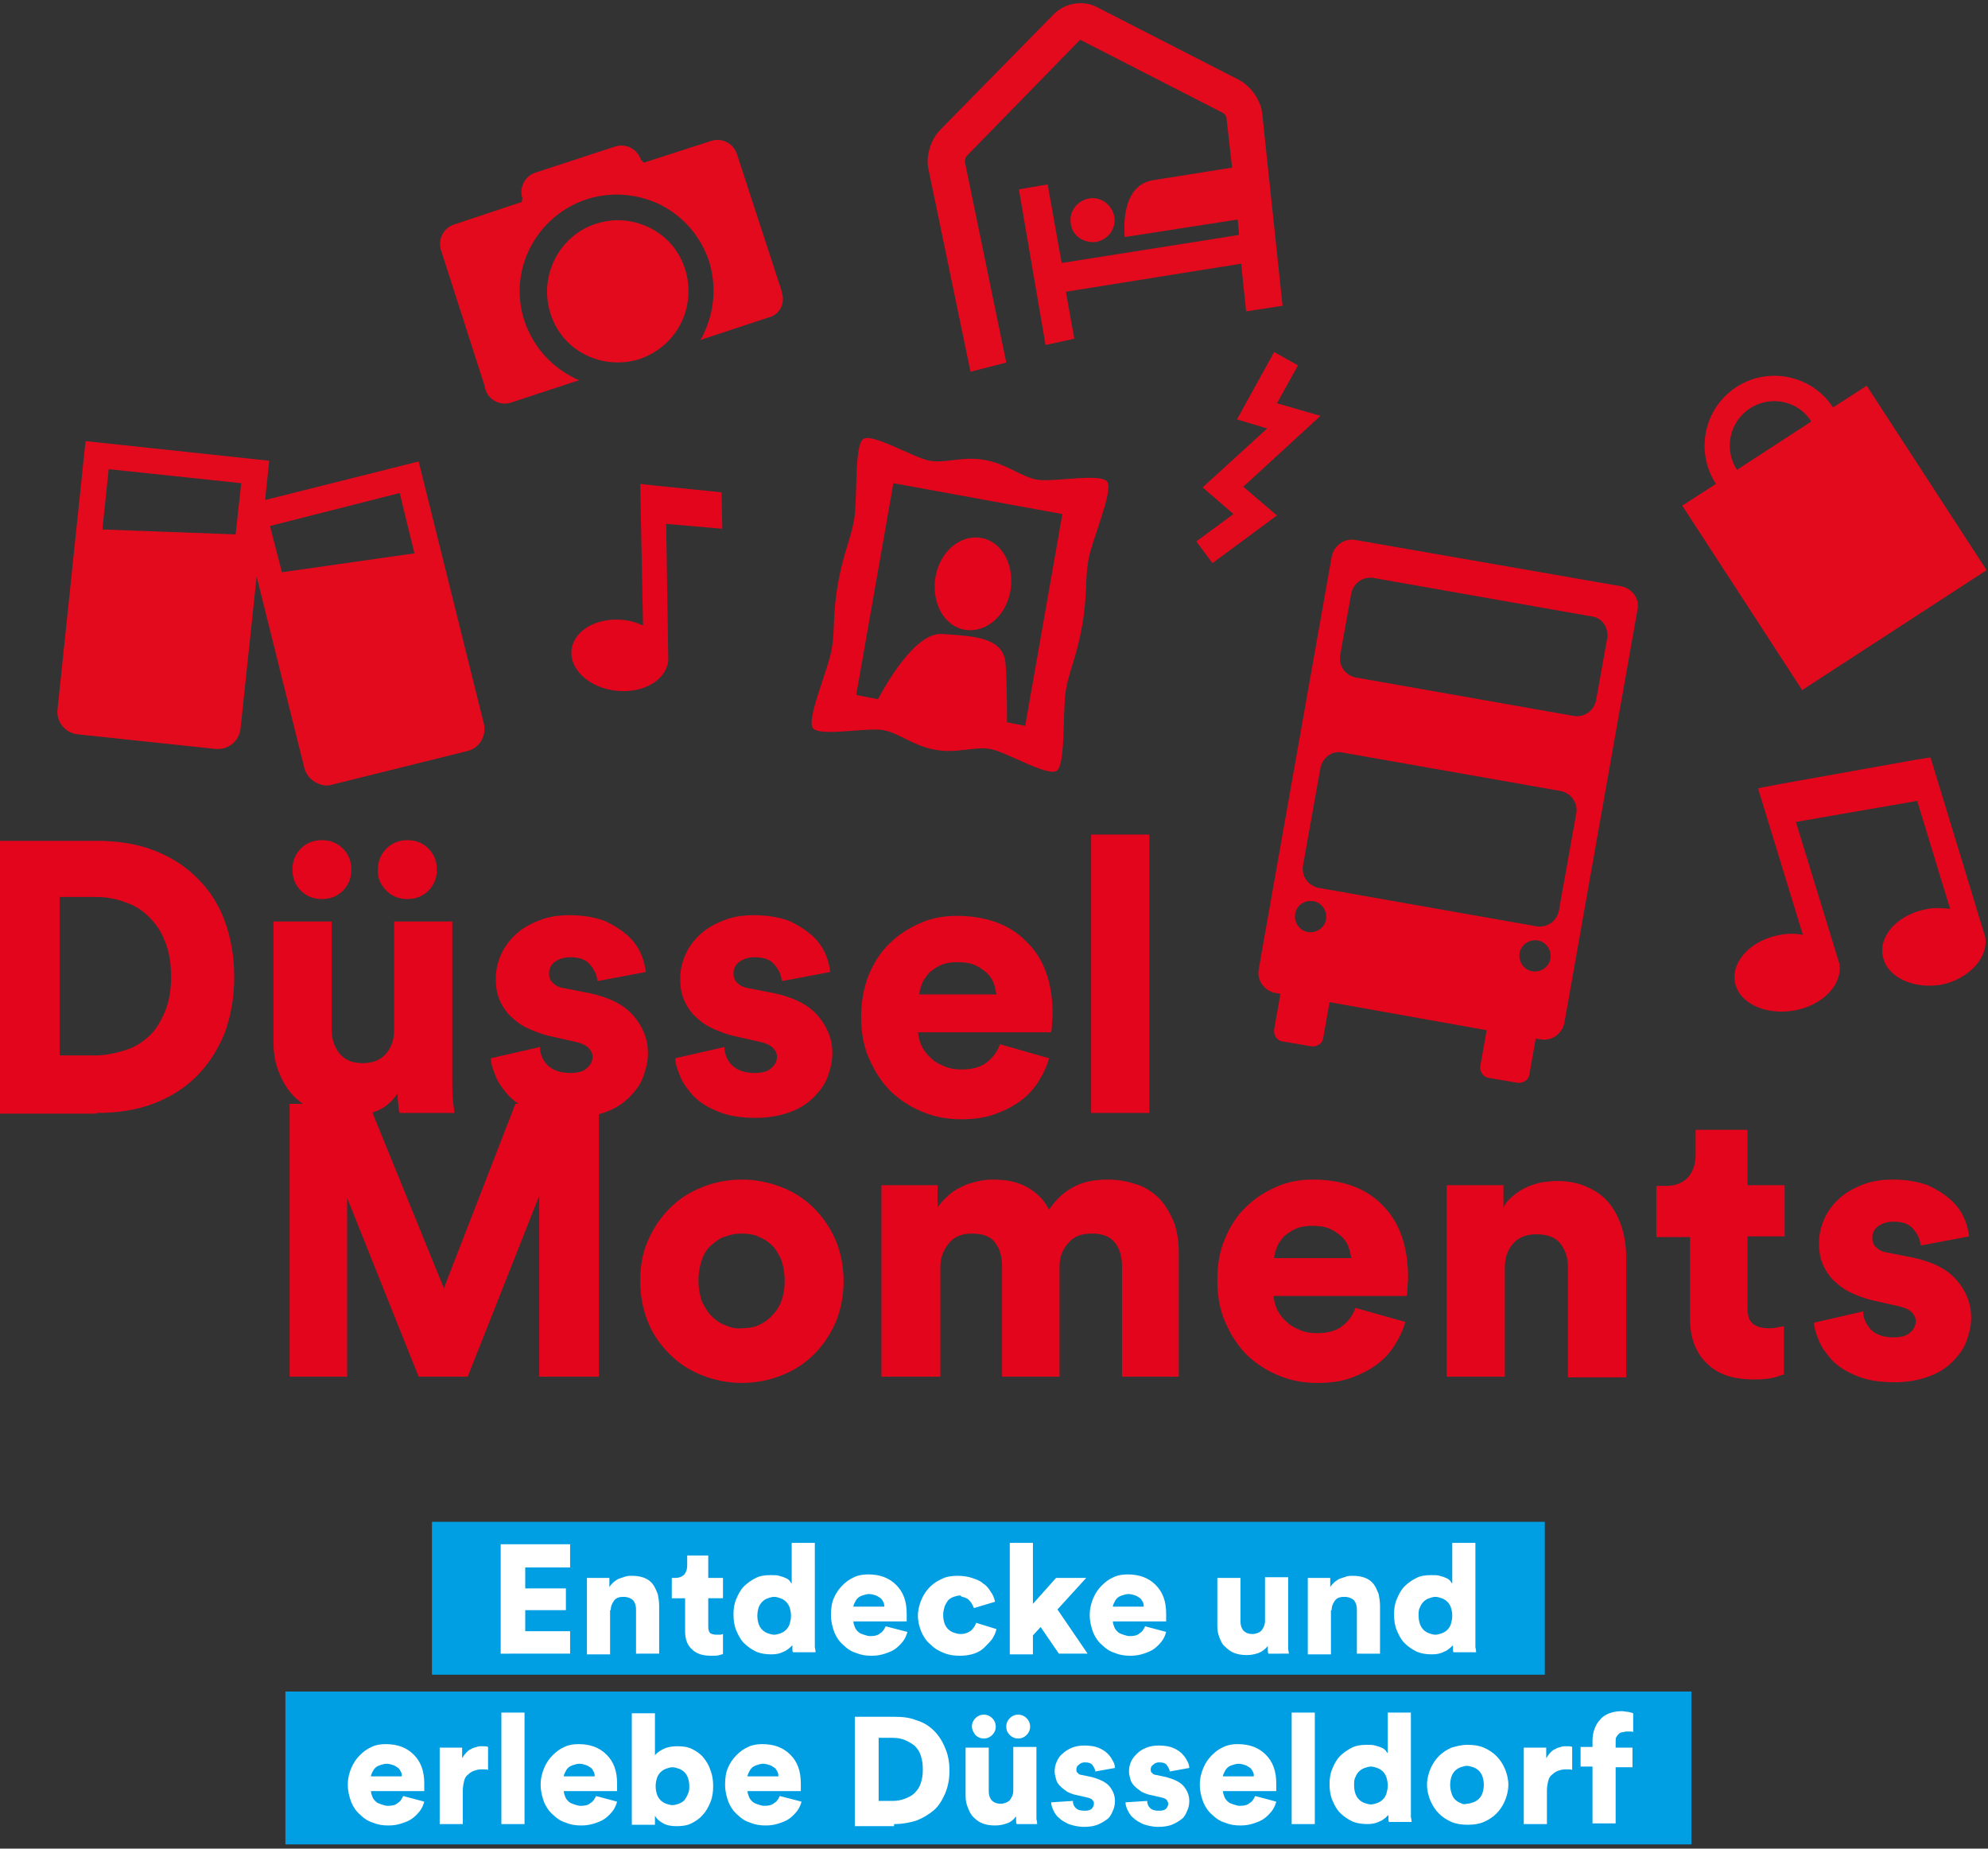
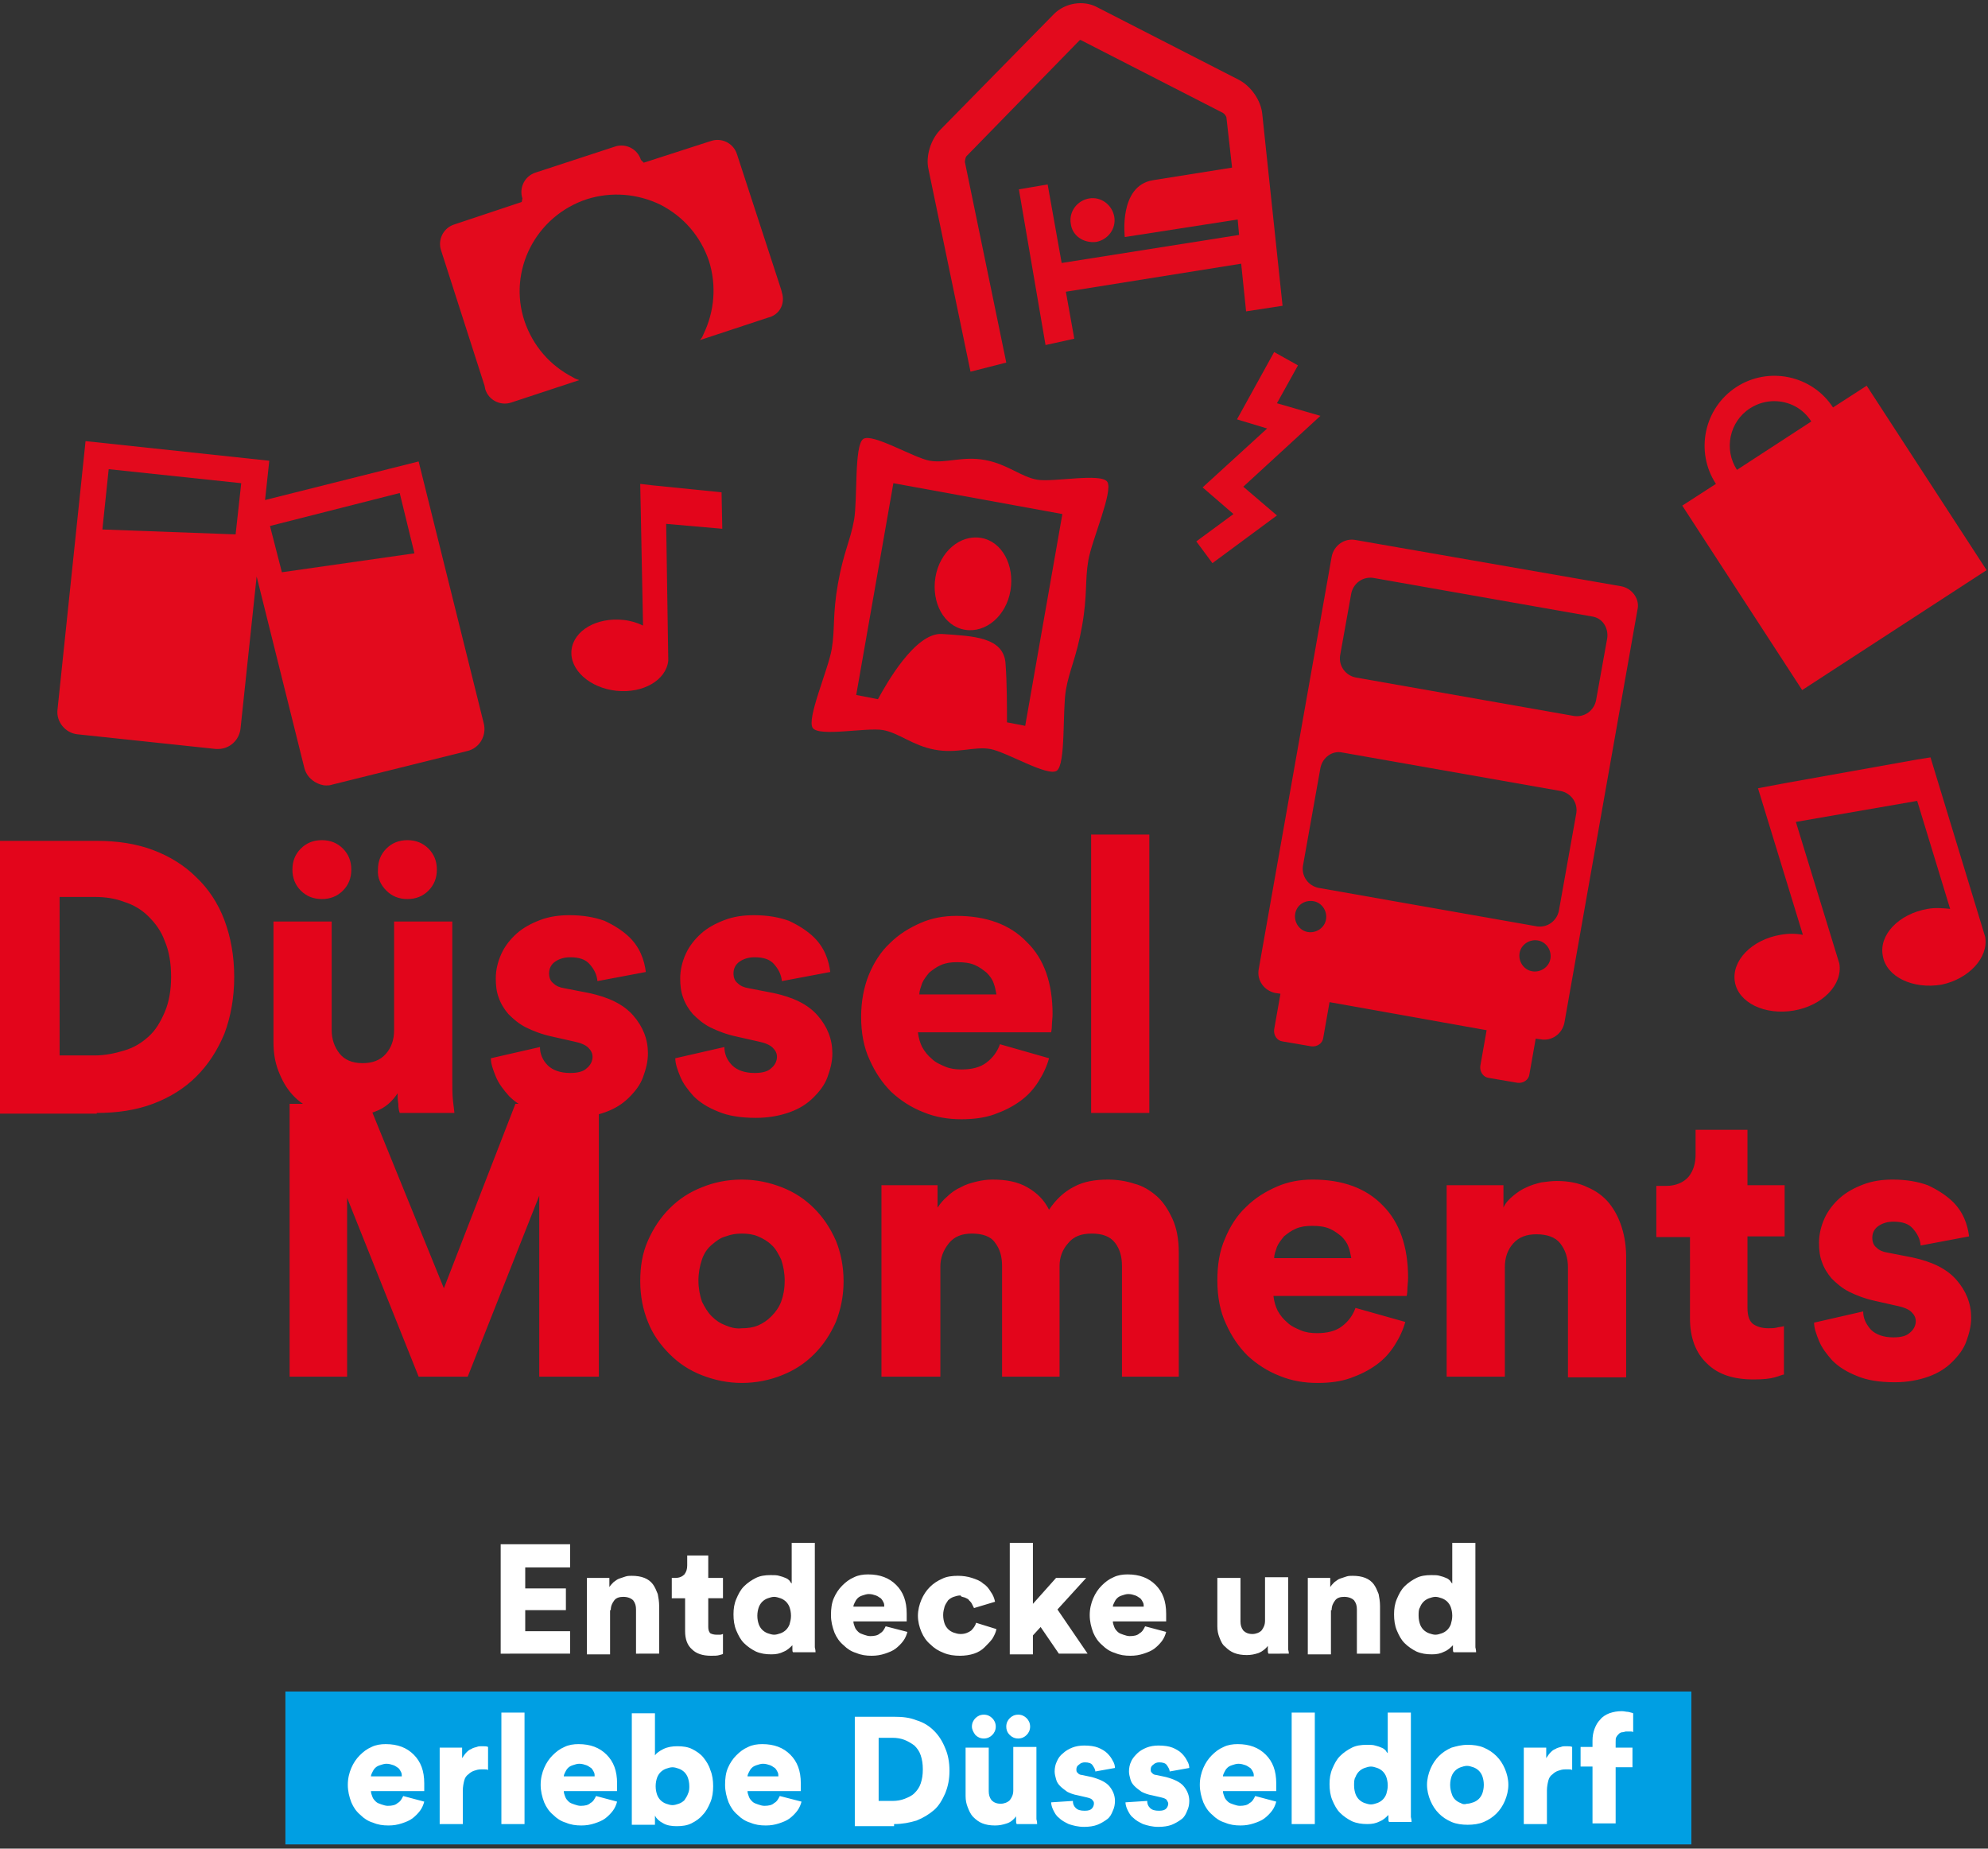
<svg xmlns="http://www.w3.org/2000/svg" version="1.1" id="Ebene_1" x="0px" y="0px" viewBox="0 0 283.5 263.6" style="enable-background:new 0 0 283.5 263.6;" xml:space="preserve">
  <rect x="0" y="0" width="283.5" height="263.6" fill="#333333" stroke="none" />
  <style type="text/css">
	.st0{fill:#009FE3;}
	.st1{fill:#E3051B;}
	.st2{fill:#E30A1D;}
	.st3{fill:#FFFFFF;}
</style>
  <g>
-     <polygon class="st0" points="61.6,217 61.6,238.8 220.3,238.8 220.3,217 61.6,217  " />
    <polygon class="st0" points="40.7,241.2 40.7,263 241.2,263 241.2,241.2 40.7,241.2  " />
    <path class="st1" d="M8.5,150.5v-22.6h5c1.5,0,2.9,0.2,4.2,0.7c1.3,0.4,2.5,1.1,3.5,2.1s1.8,2.1,2.3,3.5c0.6,1.4,0.9,3.1,0.9,5.1   c0,1.9-0.3,3.6-0.9,5c-0.6,1.4-1.3,2.6-2.3,3.5c-1,0.9-2.1,1.6-3.5,2c-1.3,0.4-2.7,0.7-4.2,0.7H8.5L8.5,150.5z M13.8,158.7   c2.9,0,5.6-0.4,8-1.3c2.4-0.9,4.5-2.2,6.2-3.9c1.7-1.7,3-3.7,4-6.1c0.9-2.4,1.4-5.1,1.4-8.1s-0.5-5.7-1.4-8.1   c-0.9-2.4-2.3-4.5-4-6.1c-1.7-1.7-3.8-3-6.2-3.9c-2.4-0.9-5.1-1.3-8-1.3H-0.2v38.9H13.8L13.8,158.7z M42.9,127   c0.8,0.8,1.8,1.2,3,1.2c1.2,0,2.2-0.4,3-1.2c0.8-0.8,1.2-1.8,1.2-3c0-1.2-0.4-2.2-1.2-3c-0.8-0.8-1.8-1.2-3-1.2   c-1.2,0-2.2,0.4-3,1.2c-0.8,0.8-1.2,1.8-1.2,3C41.7,125.2,42.1,126.2,42.9,127L42.9,127z M55.1,127c0.8,0.8,1.8,1.2,3,1.2   c1.2,0,2.2-0.4,3-1.2c0.8-0.8,1.2-1.8,1.2-3c0-1.2-0.4-2.2-1.2-3c-0.8-0.8-1.8-1.2-3-1.2c-1.2,0-2.2,0.4-3,1.2   c-0.8,0.8-1.2,1.8-1.2,3C53.8,125.2,54.3,126.2,55.1,127L55.1,127z M64.8,158.7c0-0.2-0.1-0.8-0.2-1.7c-0.1-0.9-0.1-2-0.1-3.2   v-22.4h-8.3v15.5c0,1.4-0.4,2.5-1.2,3.4c-0.8,0.9-1.9,1.3-3.3,1.3c-1.5,0-2.6-0.5-3.3-1.4c-0.7-0.9-1.1-2-1.1-3.3v-15.5h-8.3v17.2   c0,1.5,0.2,2.8,0.7,4.1c0.5,1.3,1.1,2.4,2,3.4c0.9,1,2,1.7,3.3,2.3c1.3,0.6,2.8,0.9,4.4,0.9c1.4,0,2.8-0.3,4.1-0.8   c1.4-0.5,2.4-1.4,3.2-2.6c0,0.4,0,0.9,0.1,1.5c0,0.6,0.1,1,0.2,1.3H64.8L64.8,158.7z M70,150.9c0,0.8,0.3,1.6,0.7,2.6   c0.4,1,1.1,1.9,1.9,2.8c0.9,0.9,2,1.6,3.5,2.2c1.4,0.6,3.2,0.9,5.4,0.9c1.8,0,3.4-0.3,4.8-0.8c1.4-0.5,2.5-1.2,3.4-2.1   c0.9-0.9,1.6-1.8,2-2.9c0.4-1.1,0.7-2.2,0.7-3.4c0-2-0.7-3.8-2.1-5.4c-1.4-1.6-3.5-2.6-6.3-3.2l-3.6-0.7c-0.6-0.1-1.1-0.3-1.5-0.7   c-0.4-0.3-0.6-0.8-0.6-1.4c0-0.7,0.3-1.3,0.9-1.7c0.6-0.4,1.3-0.6,2.1-0.6c1.3,0,2.2,0.3,2.8,1c0.6,0.7,1,1.4,1.1,2.4l6.9-1.3   c-0.1-0.8-0.3-1.7-0.7-2.6c-0.4-0.9-1-1.8-1.9-2.6c-0.9-0.8-2-1.5-3.3-2.1c-1.4-0.5-3-0.8-5-0.8c-1.5,0-2.9,0.2-4.2,0.7   c-1.3,0.5-2.4,1.1-3.3,1.9c-0.9,0.8-1.7,1.8-2.2,2.9c-0.5,1.1-0.8,2.3-0.8,3.5c0,1,0.1,1.9,0.4,2.7c0.3,0.9,0.8,1.7,1.4,2.4   c0.7,0.7,1.5,1.4,2.5,1.9c1,0.5,2.3,1,3.7,1.3l3.1,0.7c1,0.2,1.7,0.5,2.1,0.9c0.4,0.4,0.6,0.8,0.6,1.3c0,0.6-0.3,1.2-0.8,1.6   c-0.5,0.5-1.3,0.7-2.4,0.7c-1.4,0-2.5-0.4-3.2-1.1c-0.7-0.7-1.1-1.6-1.1-2.6L70,150.9L70,150.9z M96.3,150.9c0,0.8,0.3,1.6,0.7,2.6   c0.4,1,1.1,1.9,1.9,2.8c0.9,0.9,2,1.6,3.5,2.2c1.4,0.6,3.2,0.9,5.4,0.9c1.8,0,3.4-0.3,4.8-0.8c1.4-0.5,2.5-1.2,3.4-2.1   c0.9-0.9,1.6-1.8,2-2.9c0.4-1.1,0.7-2.2,0.7-3.4c0-2-0.7-3.8-2.1-5.4c-1.4-1.6-3.5-2.6-6.3-3.2l-3.6-0.7c-0.6-0.1-1.1-0.3-1.5-0.7   c-0.4-0.3-0.6-0.8-0.6-1.4c0-0.7,0.3-1.3,0.9-1.7c0.6-0.4,1.3-0.6,2.1-0.6c1.3,0,2.2,0.3,2.8,1c0.6,0.7,1,1.4,1.1,2.4l6.9-1.3   c-0.1-0.8-0.3-1.7-0.7-2.6c-0.4-0.9-1-1.8-1.9-2.6c-0.9-0.8-2-1.5-3.3-2.1c-1.4-0.5-3-0.8-5-0.8c-1.5,0-2.9,0.2-4.2,0.7   c-1.3,0.5-2.4,1.1-3.3,1.9c-0.9,0.8-1.7,1.8-2.2,2.9c-0.5,1.1-0.8,2.3-0.8,3.5c0,1,0.1,1.9,0.4,2.7c0.3,0.9,0.8,1.7,1.4,2.4   c0.7,0.7,1.5,1.4,2.5,1.9c1,0.5,2.3,1,3.7,1.3l3.1,0.7c1,0.2,1.7,0.5,2.1,0.9c0.4,0.4,0.6,0.8,0.6,1.3c0,0.6-0.3,1.2-0.8,1.6   c-0.5,0.5-1.3,0.7-2.4,0.7c-1.4,0-2.5-0.4-3.2-1.1c-0.7-0.7-1.1-1.6-1.1-2.6L96.3,150.9L96.3,150.9z M131.1,141.8   c0-0.5,0.2-1,0.4-1.6c0.2-0.5,0.6-1,1-1.5c0.5-0.4,1-0.8,1.7-1.1c0.7-0.3,1.4-0.4,2.3-0.4c1,0,1.8,0.1,2.5,0.4   c0.7,0.3,1.2,0.7,1.7,1.1c0.4,0.4,0.8,0.9,1,1.5c0.2,0.5,0.3,1.1,0.4,1.6H131.1L131.1,141.8z M142.6,148.9c-0.4,1.1-1,1.9-1.9,2.6   c-0.9,0.7-2.1,1-3.6,1c-0.8,0-1.6-0.1-2.3-0.4c-0.7-0.3-1.4-0.6-1.9-1.1c-0.6-0.5-1-1-1.4-1.7c-0.3-0.6-0.5-1.3-0.6-2.1h19   c0-0.1,0.1-0.4,0.1-0.9c0-0.5,0.1-1.1,0.1-1.7c0-4.4-1.2-7.9-3.7-10.3c-2.4-2.5-5.8-3.7-10-3.7c-1.8,0-3.5,0.3-5.1,1   c-1.6,0.7-3.1,1.6-4.4,2.9c-1.3,1.2-2.3,2.8-3,4.5s-1.1,3.8-1.1,6c0,2.3,0.4,4.4,1.2,6.1c0.8,1.8,1.8,3.3,3.1,4.6   c1.3,1.2,2.8,2.2,4.6,2.9c1.7,0.7,3.5,1,5.4,1c1.7,0,3.3-0.2,4.7-0.7c1.4-0.5,2.6-1.1,3.7-1.9c1.1-0.8,1.9-1.7,2.6-2.8   c0.7-1.1,1.2-2.2,1.5-3.3L142.6,148.9L142.6,148.9z M163.9,158.7v-39.7h-8.3v39.7H163.9L163.9,158.7z" />
    <path class="st1" d="M85.4,196.3v-38.9H73.5l-10.2,26.3l-10.7-26.3H41.3v38.9h8.2v-25.5l10.2,25.5h7l10.2-25.8v25.8H85.4   L85.4,196.3z M103.5,189c-0.8-0.3-1.4-0.7-2-1.3c-0.6-0.6-1-1.3-1.4-2.1c-0.3-0.9-0.5-1.9-0.5-3c0-1.1,0.2-2.1,0.5-3   c0.3-0.9,0.8-1.6,1.4-2.1c0.6-0.5,1.2-1,2-1.2c0.8-0.3,1.5-0.4,2.3-0.4c0.8,0,1.6,0.1,2.3,0.4c0.7,0.3,1.4,0.7,1.9,1.2   c0.6,0.5,1,1.3,1.4,2.1c0.3,0.9,0.5,1.9,0.5,3c0,1.2-0.2,2.2-0.5,3c-0.3,0.8-0.8,1.5-1.4,2.1c-0.6,0.6-1.2,1-1.9,1.3   c-0.7,0.3-1.5,0.4-2.3,0.4C105,189.5,104.2,189.3,103.5,189L103.5,189z M100.1,169.3c-1.8,0.7-3.3,1.7-4.6,3   c-1.3,1.3-2.3,2.8-3.1,4.6c-0.8,1.8-1.1,3.7-1.1,5.8c0,2.1,0.4,4.1,1.1,5.8c0.7,1.8,1.8,3.3,3.1,4.6c1.3,1.3,2.8,2.3,4.6,3   c1.8,0.7,3.7,1.1,5.7,1.1c2,0,4-0.4,5.7-1.1c1.8-0.7,3.3-1.7,4.6-3c1.3-1.3,2.3-2.8,3.1-4.6c0.7-1.8,1.1-3.7,1.1-5.8   c0-2.1-0.4-4.1-1.1-5.8c-0.8-1.8-1.8-3.3-3.1-4.6c-1.3-1.3-2.8-2.3-4.6-3c-1.8-0.7-3.7-1.1-5.7-1.1   C103.7,168.2,101.8,168.6,100.1,169.3L100.1,169.3z M134.1,196.3v-15.7c0-1.2,0.4-2.3,1.2-3.3c0.8-1,1.9-1.4,3.3-1.4   c1.5,0,2.7,0.4,3.3,1.3c0.7,0.9,1,2,1,3.3v15.8h8.2v-15.8c0-1.2,0.4-2.3,1.2-3.2c0.8-1,1.9-1.4,3.4-1.4c1.5,0,2.6,0.4,3.3,1.3   c0.7,0.9,1,2,1,3.3v15.8h8.1v-17.7c0-1.9-0.3-3.5-0.9-4.8c-0.6-1.3-1.3-2.4-2.2-3.2c-0.9-0.8-2-1.5-3.2-1.8   c-1.2-0.4-2.5-0.6-3.8-0.6c-1.9,0-3.5,0.3-4.8,1c-1.4,0.7-2.6,1.8-3.6,3.3c-0.7-1.4-1.7-2.4-3.1-3.2c-1.4-0.8-3-1.1-5-1.1   c-0.7,0-1.5,0.1-2.3,0.3c-0.8,0.2-1.5,0.4-2.2,0.8c-0.7,0.3-1.4,0.8-1.9,1.3c-0.6,0.5-1,1-1.4,1.6V169h-8v27.3H134.1L134.1,196.3z    M181.7,179.4c0-0.5,0.2-1,0.4-1.6c0.2-0.5,0.6-1,1-1.5c0.5-0.4,1-0.8,1.7-1.1c0.7-0.3,1.4-0.4,2.3-0.4c1,0,1.8,0.1,2.5,0.4   c0.7,0.3,1.2,0.7,1.7,1.1c0.4,0.4,0.8,0.9,1,1.5c0.2,0.5,0.3,1.1,0.4,1.6H181.7L181.7,179.4z M193.3,186.5c-0.4,1.1-1,1.9-1.9,2.6   c-0.9,0.7-2.1,1-3.6,1c-0.8,0-1.6-0.1-2.3-0.4c-0.7-0.3-1.4-0.6-1.9-1.1c-0.6-0.5-1-1-1.4-1.7c-0.3-0.6-0.5-1.3-0.6-2.1h19   c0-0.1,0.1-0.4,0.1-0.9c0-0.5,0.1-1.1,0.1-1.7c0-4.4-1.2-7.9-3.6-10.3c-2.4-2.5-5.8-3.7-10-3.7c-1.8,0-3.5,0.3-5.1,1   c-1.6,0.7-3.1,1.6-4.4,2.9c-1.3,1.2-2.3,2.8-3,4.5c-0.8,1.8-1.1,3.8-1.1,6c0,2.3,0.4,4.4,1.2,6.1c0.8,1.8,1.8,3.3,3.1,4.6   c1.3,1.2,2.8,2.2,4.6,2.9c1.7,0.7,3.5,1,5.4,1c1.7,0,3.3-0.2,4.7-0.7c1.4-0.5,2.6-1.1,3.7-1.9c1.1-0.8,1.9-1.7,2.6-2.8   c0.7-1.1,1.2-2.2,1.5-3.3L193.3,186.5L193.3,186.5z M214.6,180.7c0-1.4,0.4-2.5,1.2-3.4c0.8-0.9,1.9-1.3,3.3-1.3   c1.5,0,2.7,0.4,3.4,1.3c0.7,0.9,1.1,2,1.1,3.4v15.7h8.3v-17.1c0-1.5-0.2-2.9-0.6-4.2c-0.4-1.3-1-2.5-1.8-3.5   c-0.8-1-1.9-1.8-3.1-2.3c-1.2-0.6-2.7-0.9-4.4-0.9c-0.7,0-1.4,0.1-2.2,0.2c-0.8,0.2-1.5,0.4-2.1,0.7c-0.7,0.3-1.3,0.7-1.9,1.2   c-0.6,0.5-1.1,1-1.4,1.7V169h-8.1v27.3h8.3V180.7L214.6,180.7z M249.3,161.1h-7.5v3.5c0,1.3-0.3,2.3-1,3.2   c-0.7,0.8-1.8,1.3-3.2,1.3h-1.4v7.3h4.8V188c0,2.7,0.8,4.9,2.4,6.4c1.6,1.6,3.8,2.3,6.7,2.3c1.3,0,2.3-0.1,3-0.3   c0.7-0.2,1.1-0.4,1.3-0.4v-6.9c-0.3,0.1-0.6,0.1-1,0.2c-0.4,0.1-0.8,0.1-1.2,0.1c-0.9,0-1.6-0.2-2.2-0.6c-0.5-0.4-0.8-1.1-0.8-2.3   v-10.2h5.3V169h-5.3V161.1L249.3,161.1z M258.7,188.6c0,0.8,0.3,1.6,0.7,2.6c0.4,1,1.1,1.9,1.9,2.8c0.9,0.9,2,1.6,3.5,2.2   c1.4,0.6,3.2,0.9,5.4,0.9c1.8,0,3.4-0.3,4.8-0.8c1.4-0.5,2.5-1.2,3.4-2.1c0.9-0.9,1.6-1.8,2-2.9c0.4-1.1,0.7-2.2,0.7-3.4   c0-2-0.7-3.8-2.1-5.4c-1.4-1.6-3.5-2.6-6.3-3.2l-3.6-0.7c-0.6-0.1-1.1-0.3-1.5-0.7c-0.4-0.3-0.6-0.8-0.6-1.4c0-0.7,0.3-1.3,0.9-1.7   c0.6-0.4,1.3-0.6,2.1-0.6c1.3,0,2.2,0.3,2.8,1c0.6,0.7,1,1.4,1.1,2.4l6.9-1.3c-0.1-0.8-0.3-1.7-0.7-2.6c-0.4-0.9-1-1.8-1.9-2.6   c-0.9-0.8-2-1.5-3.3-2.1c-1.4-0.5-3-0.8-5-0.8c-1.5,0-2.9,0.2-4.2,0.7c-1.3,0.5-2.4,1.1-3.3,1.9c-0.9,0.8-1.7,1.8-2.2,2.9   c-0.5,1.1-0.8,2.3-0.8,3.5c0,1,0.1,1.9,0.4,2.7c0.3,0.9,0.8,1.7,1.4,2.4c0.7,0.7,1.5,1.4,2.5,1.9c1,0.5,2.3,1,3.7,1.3l3.1,0.7   c1,0.2,1.7,0.5,2.1,0.9c0.4,0.4,0.6,0.8,0.6,1.3c0,0.6-0.3,1.2-0.8,1.6c-0.5,0.5-1.3,0.7-2.4,0.7c-1.4,0-2.5-0.4-3.2-1.1   c-0.7-0.8-1.1-1.6-1.1-2.6L258.7,188.6L258.7,188.6z" />
    <path class="st1" d="M103,75.4l-0.1-5.2l-9.9-1v0l-1.7-0.2l0.4,20.2c-0.8-0.4-1.8-0.7-2.8-0.8c-3.8-0.4-7.1,1.5-7.4,4.3   c-0.3,2.8,2.6,5.4,6.4,5.8c3.8,0.4,7.1-1.5,7.4-4.3l-0.3-19.5L103,75.4L103,75.4z" />
    <path class="st1" d="M283.1,133.6l-7.8-25.6l-1.9,0.3l-19,3.4l-3.7,0.7l6.4,20.9c-1-0.2-2.1-0.2-3.2,0c-4.1,0.7-7,3.7-6.5,6.7   c0.5,3,4.3,4.8,8.4,4.1c4.1-0.7,7-3.7,6.5-6.7l-6.2-20.2l17.3-3l4.7,15.4c-1-0.1-2.1-0.2-3.2,0c-4.1,0.7-7,3.7-6.4,6.7   c0.5,3,4.3,4.8,8.4,4.1C280.7,139.6,283.6,136.6,283.1,133.6L283.1,133.6z" />
    <path class="st1" d="M231.2,83.6L193.3,77c-1.6-0.3-3.1,0.8-3.4,2.4l-10.4,58.8c-0.3,1.6,0.8,3.1,2.4,3.4l0.7,0.1l-0.9,5.1   c-0.1,0.8,0.4,1.6,1.2,1.7l4.1,0.7c0.8,0.1,1.6-0.4,1.7-1.2l0.9-5.1l22.4,4l-0.9,5.1c-0.1,0.8,0.4,1.6,1.2,1.7l4.1,0.7   c0.8,0.1,1.6-0.4,1.7-1.2l0.9-5.1l0.7,0.1c1.6,0.3,3.1-0.8,3.4-2.4l10.4-58.8C233.9,85.5,232.8,83.9,231.2,83.6L231.2,83.6z    M216.7,135.9c0.2-1.2,1.4-2,2.6-1.8c1.2,0.2,2,1.4,1.8,2.6c-0.2,1.2-1.4,2-2.6,1.8C217.3,138.3,216.5,137.1,216.7,135.9   L216.7,135.9z M187.3,128.5c1.2,0.2,2,1.4,1.8,2.6c-0.2,1.2-1.4,2-2.6,1.8c-1.2-0.2-2-1.4-1.8-2.6   C184.9,129.1,186,128.3,187.3,128.5L187.3,128.5z M191.4,107.3l31.2,5.5c1.4,0.3,2.4,1.6,2.2,3.1l-2.5,14c-0.3,1.4-1.6,2.4-3.1,2.2   l-31.2-5.5c-1.4-0.3-2.4-1.6-2.2-3.1l2.5-14C188.6,108,190,107,191.4,107.3L191.4,107.3z M229.2,91l-1.6,8.9   c-0.3,1.4-1.6,2.4-3.1,2.2l-31.2-5.5c-1.4-0.3-2.4-1.6-2.2-3.1l1.6-8.9c0.3-1.4,1.6-2.4,3.1-2.2l31.2,5.5   C228.5,88.1,229.4,89.5,229.2,91L229.2,91z" />
    <path class="st1" d="M157.9,68.7c-0.9-1.3-7.7,0.1-10-0.3c-2.3-0.4-4.2-2.2-7.4-2.8c-3.2-0.6-5.6,0.5-7.9,0.1   c-2.3-0.4-8.2-4-9.5-3.1c-1.3,0.9-0.8,8.6-1.3,11.5c-0.5,2.9-1.5,4.6-2.3,9.1c-0.8,4.5-0.4,6.5-0.9,9.4c-0.5,2.9-3.6,9.9-2.7,11.2   c0.9,1.3,7.7-0.1,10,0.3c2.3,0.4,4.2,2.2,7.4,2.8c3.2,0.6,5.6-0.5,7.9-0.1c2.3,0.4,8.2,4,9.5,3.1c1.3-0.9,0.8-8.6,1.3-11.5   c0.5-2.9,1.5-4.6,2.3-9.1c0.8-4.5,0.4-6.5,0.9-9.4C155.7,77,158.8,70,157.9,68.7L157.9,68.7z M151.5,73.3l-5.3,30.2l-2.6-0.5   c0-2.2,0-5.7-0.2-8.3c-0.2-3.9-4.7-4-9.1-4.3c-3.8-0.2-7.9,7.1-9.1,9.3l-3.1-0.6l5.3-30.2L151.5,73.3L151.5,73.3z M144.1,84.2   c0.6-3.6-1.2-7-4.2-7.5c-3-0.5-5.9,2-6.5,5.6c-0.6,3.6,1.2,7,4.2,7.5C140.6,90.3,143.5,87.8,144.1,84.2L144.1,84.2z" />
    <polygon class="st2" points="172.9,80.3 170.6,77.2 175.9,73.3 171.5,69.5 180.7,61.1 176.4,59.8 181.7,50.2 185.1,52.1    182.1,57.5 188.3,59.3 177.3,69.4 182.1,73.5 172.9,80.3  " />
-     <path class="st2" d="M97.1,46.1c1.2-2.4,1.4-5.2,0.6-7.7c-0.8-2.6-2.6-4.7-5-5.9c-1.4-0.7-3-1.1-4.6-1.1c-1.1,0-2.1,0.2-3.1,0.5   c-5.3,1.7-8.2,7.5-6.5,12.8c0.8,2.6,2.6,4.7,5,5.9c2.4,1.2,5.2,1.4,7.7,0.6C93.8,50.3,95.9,48.5,97.1,46.1L97.1,46.1z" />
    <path class="st2" d="M111.5,41.7l-0.1-0.4v0l0,0L105.1,22c-0.5-1.6-2.2-2.4-3.7-1.9l-9.6,3.1l-0.4-0.4c-0.5-1.6-2.2-2.4-3.7-1.9   l-11.3,3.7c-1.6,0.5-2.4,2.2-1.9,3.7l-0.1,0.5L64.8,32c-1.6,0.5-2.4,2.2-1.9,3.7L69.1,55l0,0h0l0.1,0.5c0.5,1.6,2.2,2.4,3.7,1.9   l9.7-3.2c-0.3-0.1-0.6-0.2-0.9-0.4c-3.3-1.7-5.7-4.5-6.9-8c-2.4-7.2,1.6-15,8.9-17.4c3.5-1.1,7.2-0.8,10.5,0.8   c3.3,1.7,5.7,4.5,6.9,8c1.1,3.5,0.8,7.2-0.8,10.5c-0.1,0.3-0.3,0.6-0.5,0.8l9.7-3.2C111.2,44.9,112,43.3,111.5,41.7L111.5,41.7z" />
    <path class="st2" d="M177.7,44.4l5.2-0.8L180,16.2c-0.2-1.9-1.6-3.9-3.3-4.8L156.4,1c-1.9-1-4.5-0.6-6.1,1L134,18.6   c-1.3,1.4-2,3.7-1.6,5.5l6,28.9l5.1-1.3l-5.9-28.6c0-0.2,0.1-0.7,0.2-0.8L154,5.7c0,0,0,0,0.1,0l20.3,10.4c0.2,0.1,0.5,0.5,0.5,0.7   l0.8,7.1c-3.2,0.5-8.1,1.3-11.3,1.8c-4.9,0.8-4,8.1-4,8.1l16.1-2.5l0.2,2.2l-25.3,4l-2-11.2l-4.1,0.7l3.8,22.2l4.1-0.9l-1.2-6.7   l25-4L177.7,44.4L177.7,44.4z" />
    <path class="st2" d="M266.2,55l-4.8,3.1c0,0,0,0,0,0c-3-4.6-9.2-5.9-13.8-2.9c-4.6,3-5.9,9.2-2.9,13.8c0,0,0,0,0,0l-4.8,3.1   l17.1,26.3l26.3-17.1L266.2,55L266.2,55z M247.7,67c-1.9-2.9-1.1-6.9,1.9-8.8c1.1-0.7,2.3-1,3.4-1c2.1,0,4.1,1,5.3,2.9c0,0,0,0,0,0   L247.7,67C247.7,67,247.7,67,247.7,67L247.7,67z" />
    <path class="st2" d="M156.3,34.5c1.7-0.3,2.9-1.9,2.6-3.6c-0.3-1.7-1.9-2.9-3.6-2.6c-1.7,0.3-2.9,1.9-2.6,3.6   C152.9,33.6,154.5,34.7,156.3,34.5L156.3,34.5z" />
    <path class="st2" d="M69,103.2l-9.3-37.4l-21.9,5.5l0.6-5.6l-26.2-2.8l-4,38.3c-0.2,1.7,1.1,3.3,2.8,3.5l19.8,2.1   c0.1,0,0.2,0,0.3,0c1.6,0,3-1.2,3.2-2.9l2.3-21.7l6.8,27.3c0.2,0.8,0.7,1.5,1.5,2c0.5,0.3,1.1,0.5,1.6,0.5c0.3,0,0.5,0,0.8-0.1   l19.3-4.8C68.4,106.7,69.4,104.9,69,103.2L69,103.2z M34.4,68.9l-0.8,7.3l-19-0.7l0.9-8.6L34.4,68.9L34.4,68.9z M57,70.3l2.1,8.6   l-18.9,2.7l-1.7-6.6L57,70.3L57,70.3z" />
    <path class="st3" d="M81.3,235.9v-3.3h-6.4v-3h5.8v-3.1h-5.8v-3h6.4v-3.3h-9.9v15.6H81.3L81.3,235.9z M87.1,229.6   c0-0.6,0.2-1,0.5-1.4c0.3-0.4,0.8-0.5,1.3-0.5c0.6,0,1.1,0.2,1.4,0.5c0.3,0.4,0.4,0.8,0.4,1.3v6.3H94V229c0-0.6-0.1-1.2-0.2-1.7   c-0.2-0.5-0.4-1-0.7-1.4c-0.3-0.4-0.7-0.7-1.2-0.9c-0.5-0.2-1.1-0.3-1.8-0.3c-0.3,0-0.6,0-0.9,0.1c-0.3,0.1-0.6,0.2-0.9,0.3   c-0.3,0.1-0.5,0.3-0.8,0.5c-0.2,0.2-0.4,0.4-0.6,0.7V225h-3.2v10.9h3.3V229.6L87.1,229.6z M101,221.8h-3v1.4c0,0.5-0.1,0.9-0.4,1.3   c-0.3,0.3-0.7,0.5-1.3,0.5h-0.5v2.9h1.9v4.7c0,1.1,0.3,2,1,2.6c0.6,0.6,1.5,0.9,2.7,0.9c0.5,0,0.9,0,1.2-0.1   c0.3-0.1,0.5-0.1,0.5-0.2V233c-0.1,0-0.2,0.1-0.4,0.1c-0.2,0-0.3,0-0.5,0c-0.4,0-0.7-0.1-0.9-0.2c-0.2-0.2-0.3-0.5-0.3-0.9v-4.1   h2.1V225H101V221.8L101,221.8z M116.2,220h-3.3v5.8c-0.1-0.1-0.2-0.2-0.3-0.4c-0.1-0.1-0.3-0.3-0.6-0.4c-0.2-0.1-0.5-0.2-0.9-0.3   c-0.3-0.1-0.7-0.1-1.2-0.1c-0.8,0-1.5,0.1-2.1,0.4c-0.6,0.3-1.2,0.7-1.7,1.2c-0.5,0.5-0.8,1.1-1.1,1.8c-0.3,0.7-0.4,1.4-0.4,2.2   c0,0.8,0.1,1.6,0.4,2.3c0.3,0.7,0.6,1.3,1.1,1.8c0.5,0.5,1.1,0.9,1.7,1.2c0.7,0.3,1.4,0.4,2.2,0.4c0.7,0,1.2-0.1,1.8-0.4   c0.5-0.2,0.9-0.6,1.2-0.9c0,0.2,0,0.4,0,0.6c0,0.2,0,0.3,0.1,0.4h3.2c0-0.1,0-0.3-0.1-0.7c0-0.3,0-0.8,0-1.3V220L116.2,220z    M108.2,229.2c0.1-0.3,0.3-0.6,0.5-0.8c0.2-0.2,0.5-0.4,0.8-0.5c0.3-0.1,0.6-0.2,0.9-0.2c0.3,0,0.6,0.1,0.9,0.2   c0.3,0.1,0.6,0.3,0.8,0.5c0.2,0.2,0.4,0.5,0.5,0.8c0.1,0.3,0.2,0.7,0.2,1.2c0,0.5-0.1,0.8-0.2,1.2c-0.1,0.3-0.3,0.6-0.5,0.8   c-0.2,0.2-0.5,0.4-0.8,0.5c-0.3,0.1-0.6,0.2-0.9,0.2c-0.3,0-0.6-0.1-0.9-0.2c-0.3-0.1-0.6-0.3-0.8-0.5s-0.4-0.5-0.5-0.8   c-0.1-0.3-0.2-0.7-0.2-1.2C108,229.9,108.1,229.5,108.2,229.2L108.2,229.2z M121.7,229.1c0-0.2,0.1-0.4,0.2-0.6   c0.1-0.2,0.2-0.4,0.4-0.6c0.2-0.2,0.4-0.3,0.7-0.4c0.3-0.1,0.6-0.2,0.9-0.2c0.4,0,0.7,0.1,1,0.2c0.3,0.1,0.5,0.3,0.7,0.4   c0.2,0.2,0.3,0.4,0.4,0.6c0.1,0.2,0.1,0.4,0.1,0.6H121.7L121.7,229.1z M126.3,231.9c-0.2,0.4-0.4,0.8-0.8,1   c-0.3,0.3-0.8,0.4-1.4,0.4c-0.3,0-0.6-0.1-0.9-0.2c-0.3-0.1-0.6-0.2-0.8-0.4c-0.2-0.2-0.4-0.4-0.5-0.7c-0.1-0.3-0.2-0.5-0.2-0.8   h7.6c0,0,0-0.1,0-0.4c0-0.2,0-0.4,0-0.7c0-1.8-0.5-3.1-1.5-4.1c-1-1-2.3-1.5-4-1.5c-0.7,0-1.4,0.1-2,0.4c-0.7,0.3-1.2,0.7-1.7,1.2   c-0.5,0.5-0.9,1.1-1.2,1.8c-0.3,0.7-0.4,1.5-0.4,2.4c0,0.9,0.2,1.7,0.5,2.5c0.3,0.7,0.7,1.3,1.3,1.8c0.5,0.5,1.1,0.9,1.8,1.1   c0.7,0.3,1.4,0.4,2.2,0.4c0.7,0,1.3-0.1,1.9-0.3c0.6-0.2,1.1-0.4,1.5-0.7c0.4-0.3,0.8-0.7,1.1-1.1c0.3-0.4,0.5-0.9,0.6-1.3   L126.3,231.9L126.3,231.9z M137.6,227.8c0.2,0.1,0.5,0.2,0.6,0.4c0.2,0.2,0.3,0.3,0.4,0.5c0.1,0.2,0.2,0.4,0.3,0.6l3-0.9   c-0.1-0.5-0.3-1-0.6-1.4c-0.3-0.5-0.6-0.9-1.1-1.2c-0.4-0.4-1-0.6-1.6-0.8c-0.6-0.2-1.3-0.3-2-0.3c-0.8,0-1.6,0.1-2.2,0.4   c-0.7,0.3-1.3,0.7-1.8,1.2c-0.5,0.5-0.9,1.1-1.2,1.8c-0.3,0.7-0.5,1.5-0.5,2.3c0,0.8,0.2,1.6,0.5,2.3c0.3,0.7,0.7,1.3,1.3,1.8   c0.5,0.5,1.1,0.9,1.9,1.2c0.7,0.3,1.5,0.4,2.3,0.4c0.7,0,1.4-0.1,2-0.3c0.6-0.2,1.1-0.5,1.5-0.9c0.4-0.4,0.8-0.8,1.1-1.2   c0.3-0.5,0.5-0.9,0.6-1.4l-2.9-0.9c-0.1,0.4-0.4,0.8-0.7,1.1c-0.4,0.3-0.9,0.5-1.5,0.5c-0.4,0-0.7-0.1-1-0.2   c-0.3-0.1-0.6-0.3-0.8-0.5c-0.2-0.2-0.4-0.5-0.5-0.8c-0.1-0.3-0.2-0.7-0.2-1.2s0.1-0.8,0.2-1.2c0.1-0.3,0.3-0.6,0.5-0.9   c0.2-0.2,0.5-0.4,0.8-0.5s0.6-0.2,1-0.2C137,227.7,137.3,227.7,137.6,227.8L137.6,227.8z M154.9,225h-4.3l-3.3,3.7V220H144v15.9   h3.3v-2.7l1.1-1.2l2.6,3.8h4.1l-4.3-6.3L154.9,225L154.9,225z M158.7,229.1c0-0.2,0.1-0.4,0.2-0.6c0.1-0.2,0.2-0.4,0.4-0.6   c0.2-0.2,0.4-0.3,0.7-0.4c0.3-0.1,0.6-0.2,0.9-0.2c0.4,0,0.7,0.1,1,0.2c0.3,0.1,0.5,0.3,0.7,0.4c0.2,0.2,0.3,0.4,0.4,0.6   c0.1,0.2,0.1,0.4,0.1,0.6H158.7L158.7,229.1z M163.3,231.9c-0.2,0.4-0.4,0.8-0.8,1c-0.3,0.3-0.8,0.4-1.4,0.4   c-0.3,0-0.6-0.1-0.9-0.2c-0.3-0.1-0.6-0.2-0.8-0.4c-0.2-0.2-0.4-0.4-0.5-0.7c-0.1-0.3-0.2-0.5-0.2-0.8h7.6c0,0,0-0.1,0-0.4   c0-0.2,0-0.4,0-0.7c0-1.8-0.5-3.1-1.5-4.1c-1-1-2.3-1.5-4-1.5c-0.7,0-1.4,0.1-2,0.4c-0.7,0.3-1.2,0.7-1.7,1.2   c-0.5,0.5-0.9,1.1-1.2,1.8c-0.3,0.7-0.5,1.5-0.5,2.4c0,0.9,0.2,1.7,0.5,2.5c0.3,0.7,0.7,1.3,1.3,1.8c0.5,0.5,1.1,0.9,1.8,1.1   c0.7,0.3,1.4,0.4,2.2,0.4c0.7,0,1.3-0.1,1.9-0.3c0.6-0.2,1.1-0.4,1.5-0.7c0.4-0.3,0.8-0.7,1.1-1.1c0.3-0.4,0.5-0.9,0.6-1.3   L163.3,231.9L163.3,231.9z M183.8,235.9c0-0.1,0-0.3-0.1-0.7c0-0.4,0-0.8,0-1.3v-9h-3.3v6.2c0,0.6-0.2,1-0.5,1.4   c-0.3,0.3-0.8,0.5-1.3,0.5c-0.6,0-1-0.2-1.3-0.5c-0.3-0.4-0.4-0.8-0.4-1.3V225h-3.3v6.9c0,0.6,0.1,1.1,0.3,1.6   c0.2,0.5,0.4,1,0.8,1.3c0.4,0.4,0.8,0.7,1.3,0.9c0.5,0.2,1.1,0.3,1.8,0.3c0.6,0,1.1-0.1,1.7-0.3c0.5-0.2,1-0.6,1.3-1   c0,0.1,0,0.3,0,0.6c0,0.2,0,0.4,0.1,0.5H183.8L183.8,235.9z M189.9,229.6c0-0.6,0.2-1,0.5-1.4c0.3-0.4,0.8-0.5,1.3-0.5   c0.6,0,1.1,0.2,1.4,0.5c0.3,0.4,0.4,0.8,0.4,1.3v6.3h3.3V229c0-0.6-0.1-1.2-0.2-1.7c-0.2-0.5-0.4-1-0.7-1.4   c-0.3-0.4-0.7-0.7-1.2-0.9c-0.5-0.2-1.1-0.3-1.8-0.3c-0.3,0-0.6,0-0.9,0.1c-0.3,0.1-0.6,0.2-0.9,0.3c-0.3,0.1-0.5,0.3-0.8,0.5   c-0.2,0.2-0.4,0.4-0.6,0.7V225h-3.2v10.9h3.3V229.6L189.9,229.6z M210.4,220h-3.3v5.8c-0.1-0.1-0.2-0.2-0.3-0.4   c-0.1-0.1-0.3-0.3-0.6-0.4c-0.2-0.1-0.5-0.2-0.9-0.3c-0.3-0.1-0.7-0.1-1.2-0.1c-0.8,0-1.5,0.1-2.1,0.4c-0.6,0.3-1.2,0.7-1.7,1.2   c-0.5,0.5-0.8,1.1-1.1,1.8c-0.3,0.7-0.4,1.4-0.4,2.2c0,0.8,0.1,1.6,0.4,2.3c0.3,0.7,0.6,1.3,1.1,1.8c0.5,0.5,1.1,0.9,1.7,1.2   c0.7,0.3,1.4,0.4,2.2,0.4c0.7,0,1.2-0.1,1.8-0.4c0.5-0.2,0.9-0.6,1.2-0.9c0,0.2,0,0.4,0,0.6s0,0.3,0.1,0.4h3.2c0-0.1,0-0.3-0.1-0.7   c0-0.3,0-0.8,0-1.3V220L210.4,220z M202.5,229.2c0.1-0.3,0.3-0.6,0.5-0.8c0.2-0.2,0.5-0.4,0.8-0.5c0.3-0.1,0.6-0.2,0.9-0.2   c0.3,0,0.6,0.1,0.9,0.2c0.3,0.1,0.6,0.3,0.8,0.5c0.2,0.2,0.4,0.5,0.5,0.8c0.1,0.3,0.2,0.7,0.2,1.2c0,0.5-0.1,0.8-0.2,1.2   c-0.1,0.3-0.3,0.6-0.5,0.8s-0.5,0.4-0.8,0.5c-0.3,0.1-0.6,0.2-0.9,0.2c-0.3,0-0.6-0.1-0.9-0.2c-0.3-0.1-0.6-0.3-0.8-0.5   s-0.4-0.5-0.5-0.8c-0.1-0.3-0.2-0.7-0.2-1.2C202.3,229.9,202.3,229.5,202.5,229.2L202.5,229.2z" />
    <path class="st3" d="M52.9,253.3c0-0.2,0.1-0.4,0.2-0.6c0.1-0.2,0.2-0.4,0.4-0.6c0.2-0.2,0.4-0.3,0.7-0.4c0.3-0.1,0.6-0.2,0.9-0.2   c0.4,0,0.7,0.1,1,0.2c0.3,0.1,0.5,0.3,0.7,0.4c0.2,0.2,0.3,0.4,0.4,0.6c0.1,0.2,0.1,0.4,0.1,0.6H52.9L52.9,253.3z M57.5,256.1   c-0.2,0.4-0.4,0.8-0.8,1c-0.3,0.3-0.8,0.4-1.4,0.4c-0.3,0-0.6-0.1-0.9-0.2c-0.3-0.1-0.6-0.2-0.8-0.4c-0.2-0.2-0.4-0.4-0.5-0.7   c-0.1-0.3-0.2-0.5-0.2-0.8h7.6c0,0,0-0.2,0-0.4c0-0.2,0-0.4,0-0.7c0-1.8-0.5-3.1-1.5-4.1c-1-1-2.3-1.5-4-1.5c-0.7,0-1.4,0.1-2,0.4   c-0.7,0.3-1.2,0.7-1.7,1.2c-0.5,0.5-0.9,1.1-1.2,1.8c-0.3,0.7-0.5,1.5-0.5,2.4c0,0.9,0.2,1.7,0.5,2.5c0.3,0.7,0.7,1.3,1.3,1.8   c0.5,0.5,1.1,0.9,1.8,1.1c0.7,0.3,1.4,0.4,2.2,0.4c0.7,0,1.3-0.1,1.9-0.3c0.6-0.2,1.1-0.4,1.5-0.7c0.4-0.3,0.8-0.7,1.1-1.1   c0.3-0.4,0.5-0.9,0.6-1.3L57.5,256.1L57.5,256.1z M69.6,249.1c-0.2-0.1-0.5-0.1-0.9-0.1c-0.2,0-0.5,0-0.7,0.1   c-0.3,0.1-0.5,0.1-0.8,0.3c-0.3,0.1-0.5,0.3-0.7,0.5c-0.2,0.2-0.4,0.5-0.6,0.8v-1.5h-3.2v10.9H66v-4.8c0-0.5,0.1-1,0.2-1.4   c0.1-0.4,0.3-0.7,0.6-0.9c0.2-0.2,0.5-0.4,0.8-0.5c0.3-0.1,0.6-0.2,1-0.2c0.2,0,0.3,0,0.5,0c0.2,0,0.4,0,0.5,0.1V249.1L69.6,249.1z    M74.8,260.1v-15.9h-3.3v15.9H74.8L74.8,260.1z M80.4,253.3c0-0.2,0.1-0.4,0.2-0.6c0.1-0.2,0.2-0.4,0.4-0.6   c0.2-0.2,0.4-0.3,0.7-0.4c0.3-0.1,0.6-0.2,0.9-0.2c0.4,0,0.7,0.1,1,0.2c0.3,0.1,0.5,0.3,0.7,0.4c0.2,0.2,0.3,0.4,0.4,0.6   c0.1,0.2,0.1,0.4,0.1,0.6H80.4L80.4,253.3z M85,256.1c-0.2,0.4-0.4,0.8-0.8,1c-0.3,0.3-0.8,0.4-1.4,0.4c-0.3,0-0.6-0.1-0.9-0.2   c-0.3-0.1-0.6-0.2-0.8-0.4c-0.2-0.2-0.4-0.4-0.5-0.7c-0.1-0.3-0.2-0.5-0.2-0.8h7.6c0,0,0-0.2,0-0.4c0-0.2,0-0.4,0-0.7   c0-1.8-0.5-3.1-1.5-4.1c-1-1-2.3-1.5-4-1.5c-0.7,0-1.4,0.1-2,0.4c-0.7,0.3-1.2,0.7-1.7,1.2c-0.5,0.5-0.9,1.1-1.2,1.8   c-0.3,0.7-0.5,1.5-0.5,2.4c0,0.9,0.2,1.7,0.5,2.5c0.3,0.7,0.7,1.3,1.3,1.8c0.5,0.5,1.1,0.9,1.8,1.1c0.7,0.3,1.4,0.4,2.2,0.4   c0.7,0,1.3-0.1,1.9-0.3c0.6-0.2,1.1-0.4,1.5-0.7c0.4-0.3,0.8-0.7,1.1-1.1c0.3-0.4,0.5-0.9,0.6-1.3L85,256.1L85,256.1z M93.4,260.1   v-1.2c0.2,0.4,0.6,0.8,1.2,1.1c0.5,0.3,1.2,0.4,1.9,0.4c0.8,0,1.5-0.1,2.1-0.4c0.6-0.3,1.2-0.7,1.6-1.2c0.5-0.5,0.8-1.1,1.1-1.8   c0.3-0.7,0.4-1.5,0.4-2.3c0-0.8-0.1-1.6-0.4-2.3c-0.2-0.7-0.6-1.3-1-1.8c-0.4-0.5-1-0.9-1.6-1.2c-0.6-0.3-1.3-0.4-2.1-0.4   c-0.7,0-1.4,0.1-2,0.4c-0.6,0.3-1,0.6-1.2,0.9v-6h-3.3v15.9H93.4L93.4,260.1z M98.1,255.8c-0.1,0.3-0.3,0.6-0.5,0.9   c-0.2,0.2-0.5,0.4-0.8,0.5c-0.3,0.1-0.6,0.2-0.9,0.2c-0.3,0-0.6-0.1-0.9-0.2c-0.3-0.1-0.6-0.3-0.8-0.5c-0.2-0.2-0.4-0.5-0.5-0.8   c-0.1-0.3-0.2-0.7-0.2-1.2c0-0.5,0.1-0.9,0.2-1.2c0.1-0.3,0.3-0.6,0.5-0.8c0.2-0.2,0.5-0.4,0.8-0.5c0.3-0.1,0.6-0.2,0.9-0.2   c0.3,0,0.6,0.1,0.9,0.2c0.3,0.1,0.6,0.3,0.8,0.5c0.2,0.2,0.4,0.5,0.5,0.8c0.1,0.3,0.2,0.7,0.2,1.2C98.3,255,98.3,255.4,98.1,255.8   L98.1,255.8z M106.6,253.3c0-0.2,0.1-0.4,0.2-0.6c0.1-0.2,0.2-0.4,0.4-0.6c0.2-0.2,0.4-0.3,0.7-0.4c0.3-0.1,0.6-0.2,0.9-0.2   c0.4,0,0.7,0.1,1,0.2c0.3,0.1,0.5,0.3,0.7,0.4c0.2,0.2,0.3,0.4,0.4,0.6c0.1,0.2,0.1,0.4,0.1,0.6H106.6L106.6,253.3z M111.2,256.1   c-0.2,0.4-0.4,0.8-0.8,1c-0.3,0.3-0.8,0.4-1.4,0.4c-0.3,0-0.6-0.1-0.9-0.2c-0.3-0.1-0.6-0.2-0.8-0.4s-0.4-0.4-0.5-0.7   c-0.1-0.3-0.2-0.5-0.2-0.8h7.6c0,0,0-0.2,0-0.4c0-0.2,0-0.4,0-0.7c0-1.8-0.5-3.1-1.5-4.1c-1-1-2.3-1.5-4-1.5c-0.7,0-1.4,0.1-2,0.4   c-0.7,0.3-1.2,0.7-1.7,1.2c-0.5,0.5-0.9,1.1-1.2,1.8c-0.3,0.7-0.4,1.5-0.4,2.4c0,0.9,0.2,1.7,0.5,2.5c0.3,0.7,0.7,1.3,1.3,1.8   c0.5,0.5,1.1,0.9,1.8,1.1c0.7,0.3,1.4,0.4,2.2,0.4c0.7,0,1.3-0.1,1.9-0.3c0.6-0.2,1.1-0.4,1.5-0.7c0.4-0.3,0.8-0.7,1.1-1.1   c0.3-0.4,0.5-0.9,0.6-1.3L111.2,256.1L111.2,256.1z M125.3,256.8v-9h2c0.6,0,1.2,0.1,1.7,0.3c0.5,0.2,1,0.5,1.4,0.8   c0.4,0.4,0.7,0.8,0.9,1.4c0.2,0.6,0.3,1.2,0.3,2s-0.1,1.4-0.3,2c-0.2,0.6-0.5,1-0.9,1.4c-0.4,0.4-0.9,0.6-1.4,0.8   c-0.5,0.2-1.1,0.3-1.7,0.3H125.3L125.3,256.8z M127.5,260.1c1.2,0,2.2-0.2,3.2-0.5c1-0.4,1.8-0.9,2.5-1.5s1.2-1.5,1.6-2.4   c0.4-1,0.6-2,0.6-3.2c0-1.2-0.2-2.3-0.6-3.2c-0.4-1-0.9-1.8-1.6-2.5c-0.7-0.7-1.5-1.2-2.5-1.5c-1-0.4-2-0.5-3.2-0.5h-5.6v15.6   H127.5L127.5,260.1z M139.1,247.4c0.3,0.3,0.7,0.5,1.2,0.5c0.5,0,0.9-0.2,1.2-0.5c0.3-0.3,0.5-0.7,0.5-1.2c0-0.5-0.2-0.9-0.5-1.2   c-0.3-0.3-0.7-0.5-1.2-0.5c-0.5,0-0.9,0.2-1.2,0.5c-0.3,0.3-0.5,0.7-0.5,1.2C138.6,246.6,138.8,247,139.1,247.4L139.1,247.4z    M144,247.4c0.3,0.3,0.7,0.5,1.2,0.5c0.5,0,0.9-0.2,1.2-0.5c0.3-0.3,0.5-0.7,0.5-1.2c0-0.5-0.2-0.9-0.5-1.2   c-0.3-0.3-0.7-0.5-1.2-0.5c-0.5,0-0.9,0.2-1.2,0.5c-0.3,0.3-0.5,0.7-0.5,1.2C143.5,246.6,143.6,247,144,247.4L144,247.4z    M147.9,260.1c0-0.1,0-0.3-0.1-0.7c0-0.4,0-0.8,0-1.3v-9h-3.3v6.2c0,0.6-0.2,1-0.5,1.4c-0.3,0.3-0.8,0.5-1.3,0.5   c-0.6,0-1-0.2-1.3-0.5c-0.3-0.4-0.4-0.8-0.4-1.3v-6.2h-3.3v6.9c0,0.6,0.1,1.1,0.3,1.6c0.2,0.5,0.4,1,0.8,1.4   c0.4,0.4,0.8,0.7,1.3,0.9c0.5,0.2,1.1,0.3,1.8,0.3c0.6,0,1.1-0.1,1.7-0.3s1-0.6,1.3-1c0,0.1,0,0.3,0,0.6c0,0.2,0,0.4,0.1,0.5H147.9   L147.9,260.1z M149.9,257c0,0.3,0.1,0.7,0.3,1.1c0.2,0.4,0.4,0.8,0.8,1.1c0.4,0.4,0.8,0.6,1.4,0.9c0.6,0.2,1.3,0.4,2.2,0.4   c0.7,0,1.4-0.1,1.9-0.3c0.5-0.2,1-0.5,1.4-0.8c0.4-0.3,0.6-0.7,0.8-1.2c0.2-0.4,0.3-0.9,0.3-1.4c0-0.8-0.3-1.5-0.8-2.1   c-0.5-0.6-1.4-1-2.5-1.3l-1.4-0.3c-0.2,0-0.5-0.1-0.6-0.3c-0.2-0.1-0.2-0.3-0.2-0.5c0-0.3,0.1-0.5,0.4-0.7c0.2-0.2,0.5-0.3,0.8-0.3   c0.5,0,0.9,0.1,1.1,0.4c0.2,0.3,0.4,0.6,0.4,0.9l2.8-0.5c0-0.3-0.1-0.7-0.3-1c-0.2-0.4-0.4-0.7-0.8-1.1c-0.3-0.3-0.8-0.6-1.3-0.8   c-0.5-0.2-1.2-0.3-2-0.3c-0.6,0-1.2,0.1-1.7,0.3c-0.5,0.2-1,0.5-1.3,0.8c-0.4,0.3-0.7,0.7-0.9,1.2c-0.2,0.4-0.3,0.9-0.3,1.4   c0,0.4,0.1,0.7,0.2,1.1c0.1,0.4,0.3,0.7,0.6,1c0.3,0.3,0.6,0.5,1,0.8c0.4,0.2,0.9,0.4,1.5,0.5l1.3,0.3c0.4,0.1,0.7,0.2,0.8,0.4   c0.2,0.2,0.2,0.3,0.2,0.5c0,0.2-0.1,0.5-0.3,0.7c-0.2,0.2-0.5,0.3-1,0.3c-0.6,0-1-0.1-1.3-0.4c-0.3-0.3-0.4-0.6-0.4-1L149.9,257   L149.9,257z M160.5,257c0,0.3,0.1,0.7,0.3,1.1c0.2,0.4,0.4,0.8,0.8,1.1c0.4,0.4,0.8,0.6,1.4,0.9c0.6,0.2,1.3,0.4,2.2,0.4   c0.7,0,1.4-0.1,1.9-0.3c0.5-0.2,1-0.5,1.4-0.8c0.4-0.3,0.6-0.7,0.8-1.2c0.2-0.4,0.3-0.9,0.3-1.4c0-0.8-0.3-1.5-0.8-2.1   c-0.5-0.6-1.4-1-2.5-1.3l-1.4-0.3c-0.2,0-0.5-0.1-0.6-0.3c-0.2-0.1-0.2-0.3-0.2-0.5c0-0.3,0.1-0.5,0.4-0.7c0.2-0.2,0.5-0.3,0.8-0.3   c0.5,0,0.9,0.1,1.1,0.4c0.2,0.3,0.4,0.6,0.4,0.9l2.8-0.5c0-0.3-0.1-0.7-0.3-1c-0.2-0.4-0.4-0.7-0.8-1.1c-0.3-0.3-0.8-0.6-1.3-0.8   c-0.5-0.2-1.2-0.3-2-0.3c-0.6,0-1.2,0.1-1.7,0.3c-0.5,0.2-1,0.5-1.3,0.8s-0.7,0.7-0.9,1.2c-0.2,0.4-0.3,0.9-0.3,1.4   c0,0.4,0.1,0.7,0.2,1.1s0.3,0.7,0.6,1c0.3,0.3,0.6,0.5,1,0.8c0.4,0.2,0.9,0.4,1.5,0.5l1.3,0.3c0.4,0.1,0.7,0.2,0.8,0.4   s0.2,0.3,0.2,0.5c0,0.2-0.1,0.5-0.3,0.7c-0.2,0.2-0.5,0.3-1,0.3c-0.6,0-1-0.1-1.3-0.4c-0.3-0.3-0.4-0.6-0.4-1L160.5,257L160.5,257z    M174.4,253.3c0-0.2,0.1-0.4,0.2-0.6c0.1-0.2,0.2-0.4,0.4-0.6c0.2-0.2,0.4-0.3,0.7-0.4c0.3-0.1,0.6-0.2,0.9-0.2   c0.4,0,0.7,0.1,1,0.2c0.3,0.1,0.5,0.3,0.7,0.4c0.2,0.2,0.3,0.4,0.4,0.6c0.1,0.2,0.1,0.4,0.1,0.6H174.4L174.4,253.3z M179,256.1   c-0.2,0.4-0.4,0.8-0.8,1c-0.3,0.3-0.8,0.4-1.4,0.4c-0.3,0-0.6-0.1-0.9-0.2c-0.3-0.1-0.6-0.2-0.8-0.4c-0.2-0.2-0.4-0.4-0.5-0.7   c-0.1-0.3-0.2-0.5-0.2-0.8h7.6c0,0,0-0.2,0-0.4c0-0.2,0-0.4,0-0.7c0-1.8-0.5-3.1-1.5-4.1c-1-1-2.3-1.5-4-1.5c-0.7,0-1.4,0.1-2,0.4   c-0.7,0.3-1.2,0.7-1.7,1.2c-0.5,0.5-0.9,1.1-1.2,1.8c-0.3,0.7-0.5,1.5-0.5,2.4c0,0.9,0.2,1.7,0.5,2.5c0.3,0.7,0.7,1.3,1.3,1.8   c0.5,0.5,1.1,0.9,1.8,1.1c0.7,0.3,1.4,0.4,2.2,0.4c0.7,0,1.3-0.1,1.9-0.3c0.6-0.2,1.1-0.4,1.5-0.7c0.4-0.3,0.8-0.7,1.1-1.1   c0.3-0.4,0.5-0.9,0.6-1.3L179,256.1L179,256.1z M187.5,260.1v-15.9h-3.3v15.9H187.5L187.5,260.1z M201.2,244.2h-3.3v5.8   c-0.1-0.1-0.2-0.2-0.3-0.4c-0.1-0.1-0.3-0.3-0.6-0.4c-0.2-0.1-0.5-0.2-0.9-0.3c-0.3-0.1-0.7-0.1-1.2-0.1c-0.8,0-1.5,0.1-2.1,0.4   c-0.6,0.3-1.2,0.7-1.7,1.2c-0.5,0.5-0.8,1.1-1.1,1.8c-0.3,0.7-0.4,1.4-0.4,2.2c0,0.8,0.1,1.6,0.4,2.3c0.3,0.7,0.6,1.3,1.1,1.8   c0.5,0.5,1.1,0.9,1.7,1.2c0.7,0.3,1.4,0.4,2.2,0.4c0.7,0,1.2-0.1,1.8-0.4c0.5-0.2,0.9-0.6,1.2-0.9c0,0.2,0,0.4,0,0.6   c0,0.2,0,0.3,0.1,0.4h3.2c0-0.1,0-0.3-0.1-0.7c0-0.3,0-0.8,0-1.3V244.2L201.2,244.2z M193.3,253.4c0.1-0.3,0.3-0.6,0.5-0.8   c0.2-0.2,0.5-0.4,0.8-0.5c0.3-0.1,0.6-0.2,0.9-0.2c0.3,0,0.6,0.1,0.9,0.2c0.3,0.1,0.6,0.3,0.8,0.5c0.2,0.2,0.4,0.5,0.5,0.8   c0.1,0.3,0.2,0.7,0.2,1.2c0,0.5-0.1,0.8-0.2,1.2c-0.1,0.3-0.3,0.6-0.5,0.8c-0.2,0.2-0.5,0.4-0.8,0.5c-0.3,0.1-0.6,0.2-0.9,0.2   c-0.3,0-0.6-0.1-0.9-0.2c-0.3-0.1-0.6-0.3-0.8-0.5c-0.2-0.2-0.4-0.5-0.5-0.8c-0.1-0.3-0.2-0.7-0.2-1.2   C193.1,254.1,193.1,253.7,193.3,253.4L193.3,253.4z M208.3,257.1c-0.3-0.1-0.6-0.3-0.8-0.5c-0.2-0.2-0.4-0.5-0.5-0.9   c-0.1-0.3-0.2-0.7-0.2-1.2c0-0.5,0.1-0.9,0.2-1.2c0.1-0.3,0.3-0.6,0.5-0.8c0.2-0.2,0.5-0.4,0.8-0.5c0.3-0.1,0.6-0.2,0.9-0.2   c0.3,0,0.6,0.1,0.9,0.2c0.3,0.1,0.6,0.3,0.8,0.5c0.2,0.2,0.4,0.5,0.5,0.8c0.1,0.3,0.2,0.7,0.2,1.2c0,0.5-0.1,0.9-0.2,1.2   c-0.1,0.3-0.3,0.6-0.5,0.8c-0.2,0.2-0.5,0.4-0.8,0.5c-0.3,0.1-0.6,0.2-0.9,0.2C208.9,257.3,208.6,257.3,208.3,257.1L208.3,257.1z    M207,249.2c-0.7,0.3-1.3,0.7-1.8,1.2c-0.5,0.5-0.9,1.1-1.2,1.8c-0.3,0.7-0.5,1.5-0.5,2.3c0,0.8,0.2,1.6,0.5,2.3   c0.3,0.7,0.7,1.3,1.2,1.8c0.5,0.5,1.1,0.9,1.8,1.2c0.7,0.3,1.5,0.4,2.3,0.4c0.8,0,1.6-0.1,2.3-0.4c0.7-0.3,1.3-0.7,1.8-1.2   c0.5-0.5,0.9-1.1,1.2-1.8c0.3-0.7,0.5-1.5,0.5-2.3c0-0.8-0.2-1.6-0.5-2.3c-0.3-0.7-0.7-1.3-1.2-1.8c-0.5-0.5-1.1-0.9-1.8-1.2   c-0.7-0.3-1.5-0.4-2.3-0.4C208.4,248.8,207.7,249,207,249.2L207,249.2z M224.2,249.1c-0.2-0.1-0.5-0.1-0.9-0.1   c-0.2,0-0.5,0-0.7,0.1c-0.3,0.1-0.5,0.1-0.8,0.3c-0.3,0.1-0.5,0.3-0.7,0.5c-0.2,0.2-0.4,0.5-0.6,0.8v-1.5h-3.2v10.9h3.3v-4.8   c0-0.5,0.1-1,0.2-1.4c0.1-0.4,0.3-0.7,0.6-0.9c0.2-0.2,0.5-0.4,0.8-0.5c0.3-0.1,0.6-0.2,1-0.2c0.2,0,0.3,0,0.5,0   c0.2,0,0.4,0,0.5,0.1V249.1L224.2,249.1z M232.8,252v-2.8h-2.4v-0.8c0-0.3,0-0.6,0.1-0.7c0.1-0.2,0.2-0.3,0.4-0.5   c0.1-0.1,0.3-0.2,0.5-0.2c0.2,0,0.3-0.1,0.5-0.1c0.3,0,0.5,0,0.6,0c0.2,0,0.3,0,0.4,0.1v-2.7c-0.2-0.1-0.4-0.1-0.7-0.2   c-0.3,0-0.6-0.1-0.9-0.1c-0.7,0-1.2,0.1-1.8,0.3c-0.5,0.2-1,0.5-1.3,0.9c-0.4,0.4-0.6,0.8-0.8,1.3c-0.2,0.5-0.3,1.1-0.3,1.7v0.9   h-1.7v2.8h1.7v8.1h3.3V252H232.8L232.8,252z" />
  </g>
</svg>